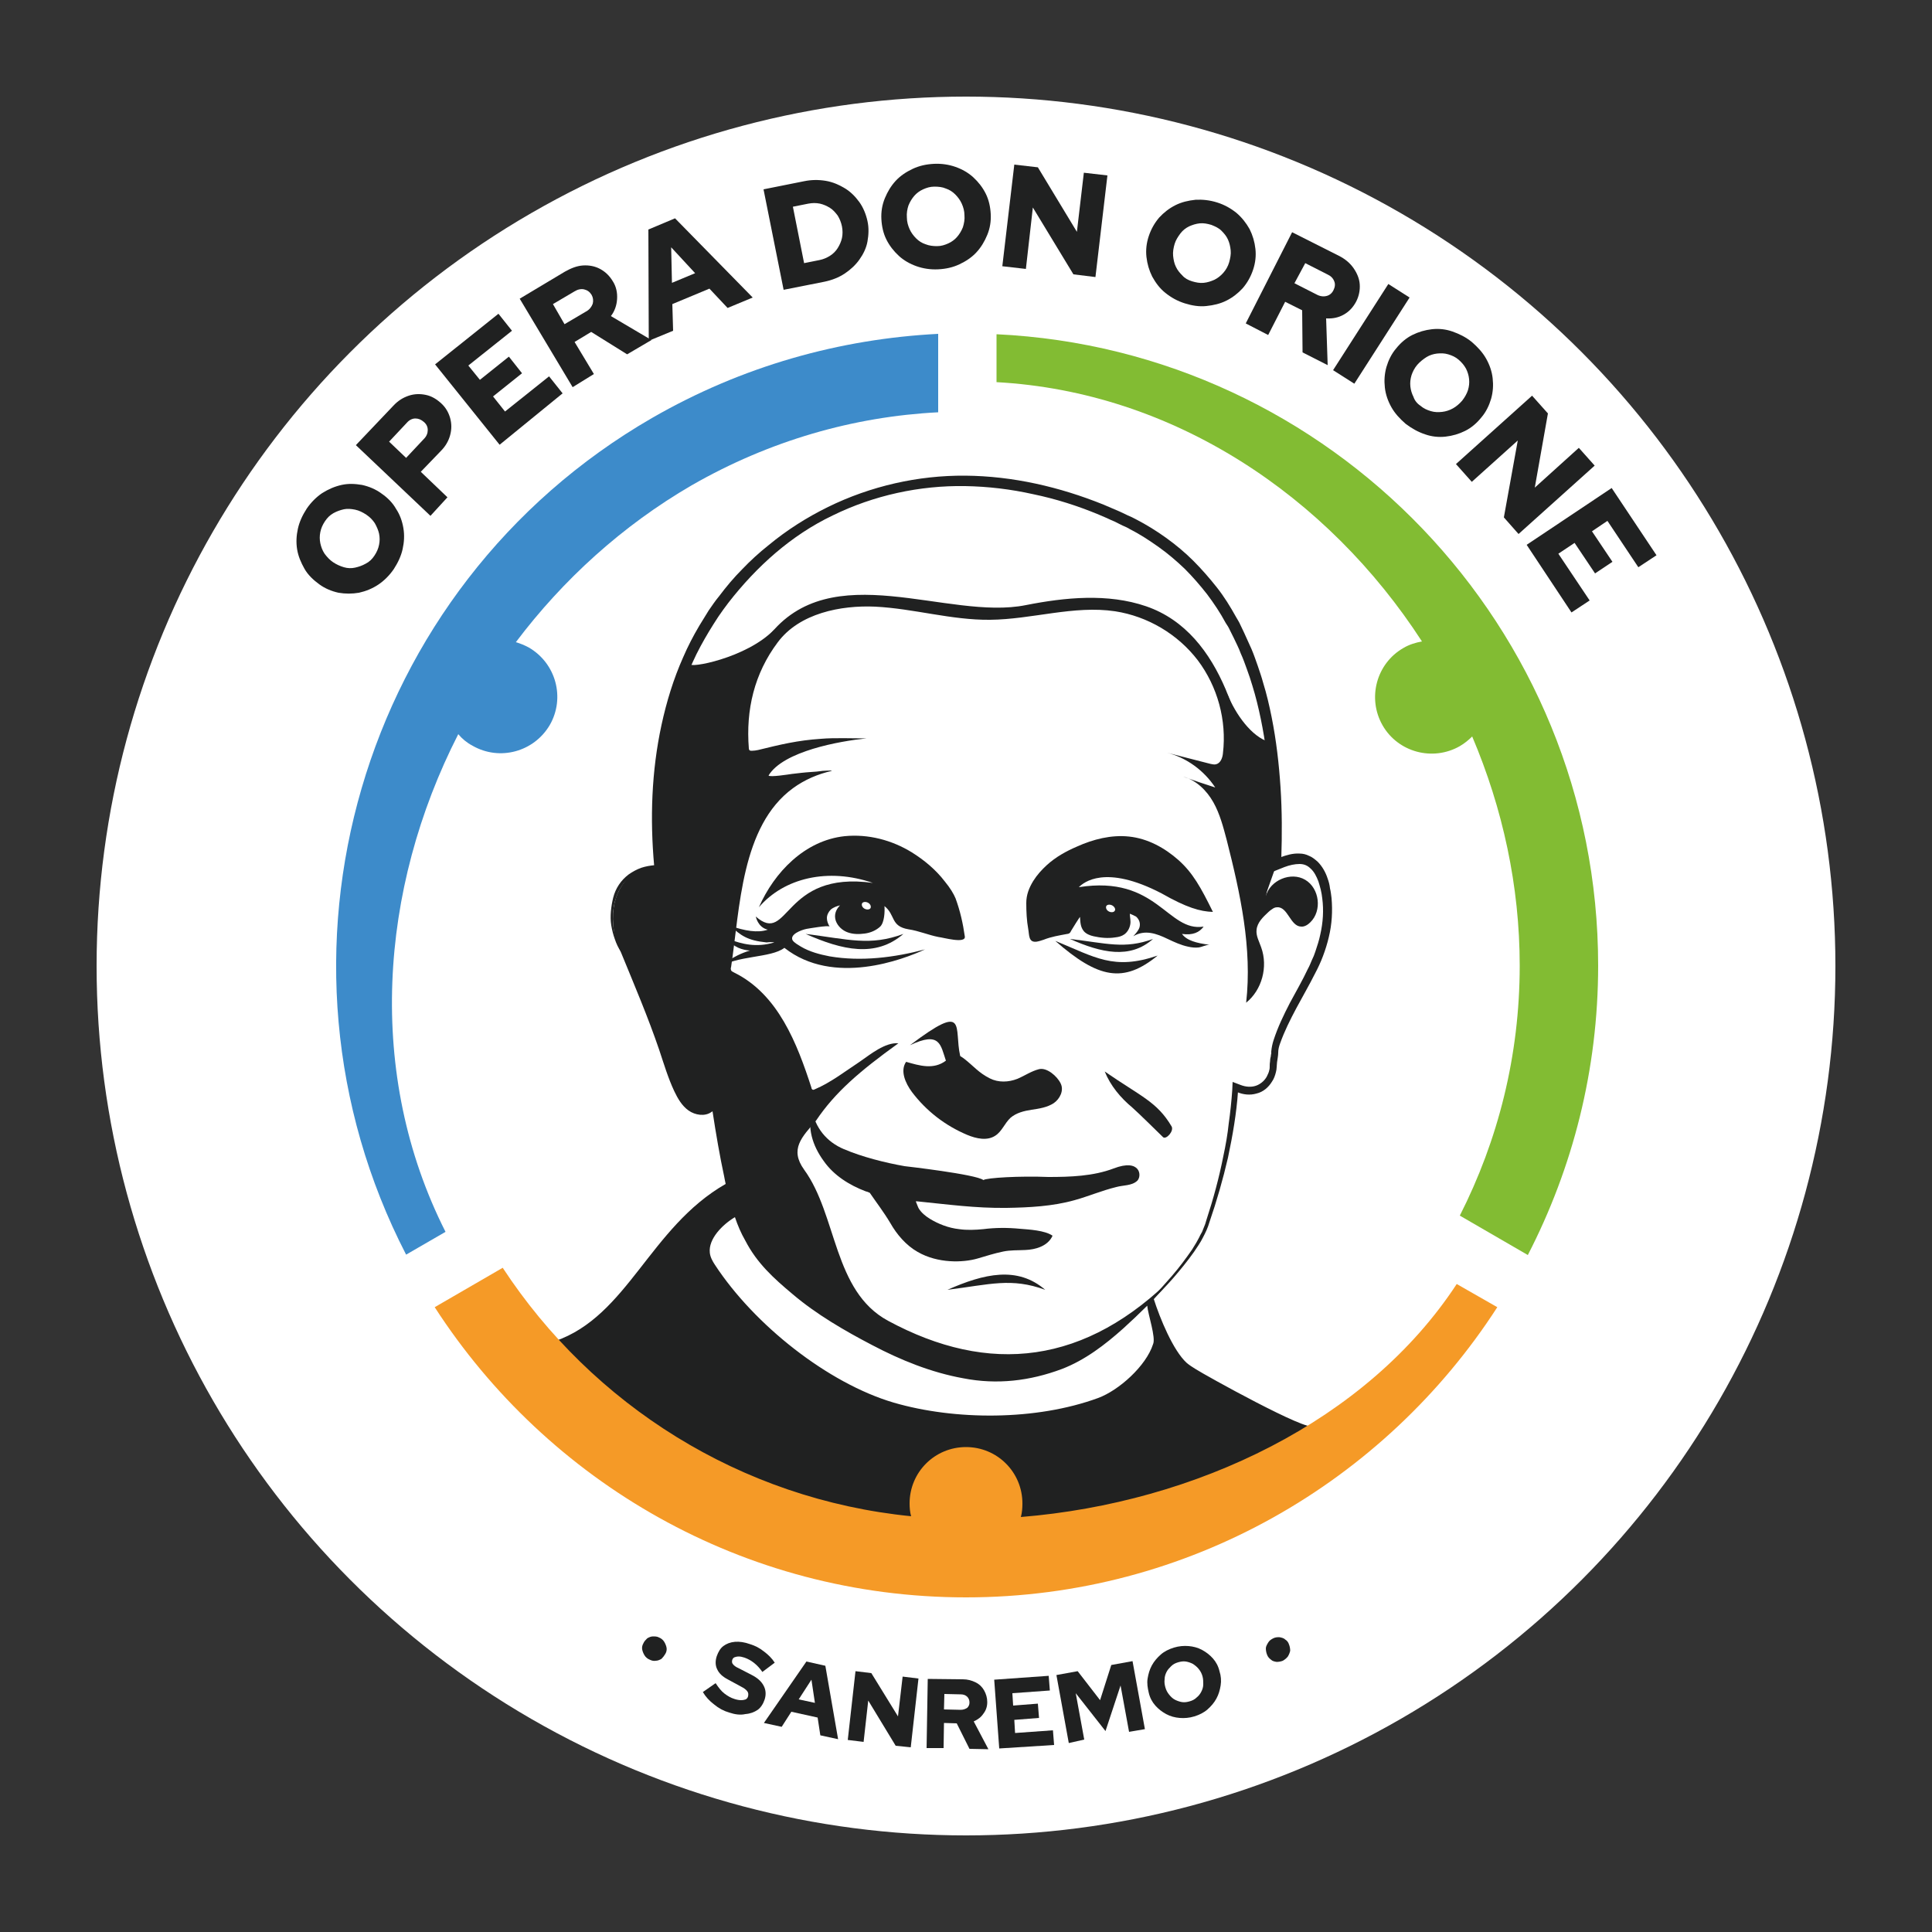
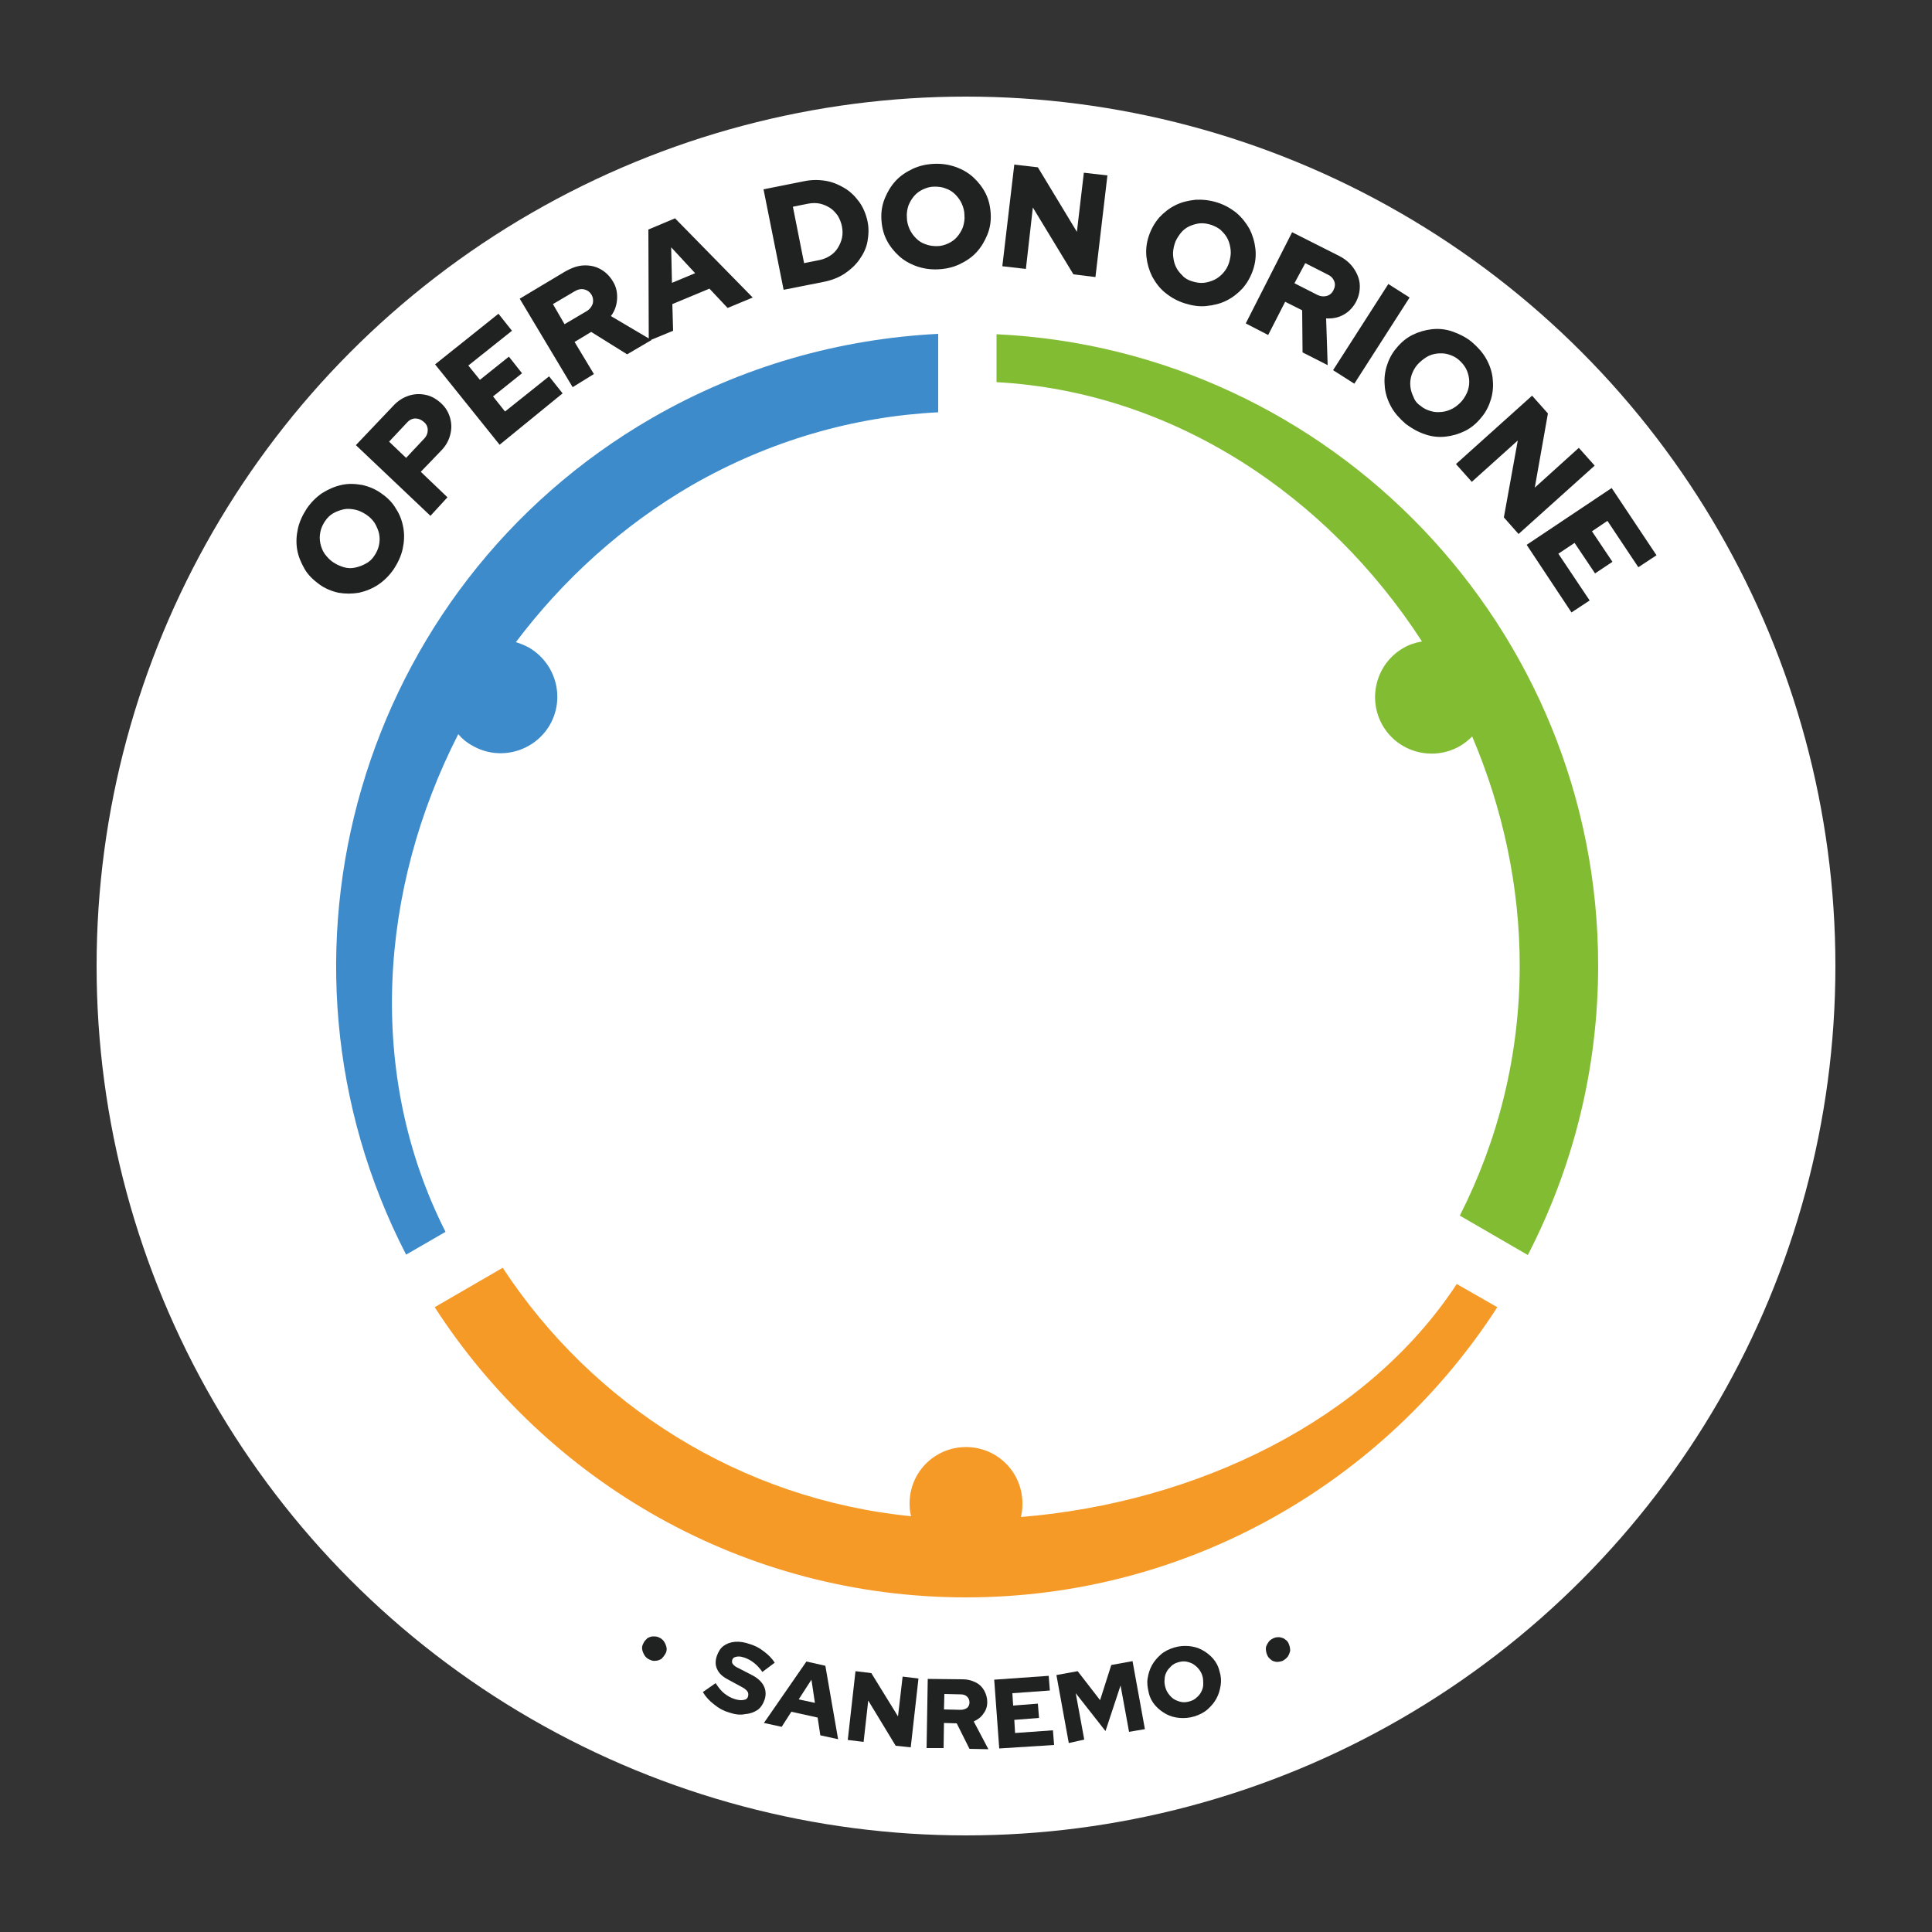
<svg xmlns="http://www.w3.org/2000/svg" xmlns:xlink="http://www.w3.org/1999/xlink" version="1.1" x="0px" y="0px" viewBox="0 0 500 500" style="enable-background:new 0 0 500 500;" xml:space="preserve">
  <rect x="0" y="0" width="500" height="500" fill="#333333" stroke="none" />
  <style type="text/css">
	.st0{fill:#FFFFFF;}
	.st1{clip-path:url(#SVGID_2_);}
	.st2{fill:#202121;}
	.st3{fill:#F59A27;}
	.st4{fill:#82BC33;}
	.st5{fill:#3D8BCA;}
</style>
  <g id="LOGO_ORIGINALE">
</g>
  <g id="LOGO_RITRACCIATO">
</g>
  <g id="LOGO_ORIZZONTALE">
</g>
  <g id="LOGO_SU__NERO">
    <g>
      <circle class="st0" cx="250" cy="250" r="225" />
      <g>
        <defs>
-           <circle id="SVGID_1_" cx="250.3" cy="250" r="158.7" />
-         </defs>
+           </defs>
        <use xlink:href="#SVGID_1_" style="overflow:visible;fill:#FFFFFF;" />
        <clipPath id="SVGID_2_">
          <use xlink:href="#SVGID_1_" style="overflow:visible;" />
        </clipPath>
        <g class="st1">
          <g>
            <g>
              <path class="st2" d="M305.9,241.7c2.8,0.4,4.5-0.4,5.6-1.9c-9.4,1.5-12-13.4-32.3-10.2c1.2-1.2,6.8-6,21.4,1.6        c6.5,3.7,10,4.7,13.3,4.8c-3.1-6.3-5.2-10.1-8.9-13.4c-3.6-3.2-8-5.6-12.8-6.1c-4.6-0.5-9.3,0.7-13.5,2.6        c-2.8,1.2-5.5,2.7-7.8,4.8c-1.3,1.2-2.5,2.5-3.5,4.1c-1.1,1.8-1.8,3.6-1.8,5.7c0,2.2,0.1,4.5,0.5,6.7c0.3,1.5,0,3.6,2.2,3.3        c0.6-0.1,1.2-0.3,1.8-0.5c2-0.8,4-1.1,6.1-1.5c0.2,0,0.5-0.1,0.7-0.3c0,0,0,0,0,0c0.1-0.1,0.2-0.3,0.3-0.5        c0.2-0.4,2.3-3.7,2.3-3.6c0.1,1.4,0.1,2.6,1,3.7c0.6,0.7,1.6,1.1,2.5,1.3c1.8,0.4,3.7,0.6,5.6,0.3c0.9-0.1,1.7-0.3,2.4-0.8        c0.8-0.6,1.3-1.5,1.5-2.5c0.2-1-0.1-1.9-0.1-2.8c0-0.1,1.4,0.6,1.6,0.7c0.8,0.7,1.2,1.7,0.9,2.8c-0.3,0.9-1,1.6-1.6,2.3        c3-1.8,6-0.7,8.9,0.7c1.7,0.8,3.4,1.6,5.3,2c0.9,0.2,1.8,0.3,2.7,0.2c0.8-0.1,2-0.7,2.8-0.7        C309.7,244.1,307.1,243.4,305.9,241.7z M288.5,235.7c-0.2,0.4-0.9,0.5-1.5,0.2c-0.6-0.3-0.9-0.9-0.7-1.4        c0.2-0.4,0.9-0.5,1.5-0.2S288.8,235.3,288.5,235.7z" />
            </g>
            <path class="st2" d="M273.1,243.5c11.2,9.8,17.7,11,26.5,3.8C288.2,251.2,283.4,247.7,273.1,243.5z" />
            <path class="st2" d="M276.9,243c8.1,3.6,15.5,5.3,21.5,0C291,245.7,286.4,244.1,276.9,243z" />
            <path class="st2" d="M208.5,241.7c9.5,4.2,18.1,6.2,25.3,0C225.1,244.9,219.7,243.1,208.5,241.7z" />
            <path class="st2" d="M245.2,333.8c9.5-4.2,18.1-6.2,25.3,0C261.7,330.6,256.3,332.4,245.2,333.8z" />
            <path class="st2" d="M288.2,302.4c-5.3,2-11.2,2.2-16.9,2.2c-7.3-0.3-16,0.2-16.8,0.8c-1.9-1.5-20.4-3.6-20.4-3.6       c-5.1-0.9-11-2.4-15.7-4.4c-4.5-1.9-7.4-5.5-8.3-10.3c-1.2,4.8,0.1,9.3,3.1,13.4c2.6,3.7,6.6,6.2,10.8,7.8       c0.4,0.1,0.7,0.2,1.1,0.4c1.7,2.5,3.5,4.8,5.3,7.8c1.7,3,4.1,5.8,7.1,7.5c5.2,3,11.7,2.8,15.5,1.7c2.4-0.7,4.2-1.3,6.6-1.8       c1.9-0.4,3.8-0.3,5.7-0.4c2.7-0.1,5.9-1,7.1-3.7c-2-1.4-6.1-1.6-8.5-1.8c-3.1-0.3-6.3-0.3-9.4,0.1c-2.1,0.2-4.2,0.3-6.3,0       c-2.7-0.3-5.3-1.3-7.6-2.7c-1.1-0.7-2.1-1.5-2.8-2.6c-0.2-0.3-0.5-1.2-0.8-1.9c0.1,0,0.2,0,0.3,0c8,0.8,15.1,1.8,23.2,1.7       c5.9-0.1,11.9-0.4,17.6-2c3.6-1,7.1-2.5,10.8-3.4c1.8-0.5,4-0.3,5.4-1.6C295.6,304.4,295.2,299.7,288.2,302.4z" />
            <path class="st2" d="M303.2,291.5c-3.8-6.4-7.9-7.7-17.3-14.2c1.5,3.7,4.1,6.8,7.1,9.3c1.3,1.1,8,7.7,8,7.7       C301.8,295,303.9,292.7,303.2,291.5z" />
            <path class="st2" d="M274.5,280.4c-0.9-1.9-3.6-4.2-5.6-3.7c-2,0.5-3.7,1.7-5.6,2.5c-2.3,0.9-4.9,1-7.1-0.1       c-3-1.5-4.2-3.2-6.8-5.2c-0.3-0.2-0.6-0.4-0.9-0.6c-1.7-7.4,2.1-14.2-13-2.8c7.8-3.7,7.9-0.1,9.3,4c-3.2,2.4-6.8,1.3-10.3,0.3       c-1.6,2.3-0.2,5.5,1.5,7.8c3.7,4.9,8.6,8.7,14.3,11.1c2.4,1,5.2,1.6,7.3,0.2c1.7-1.1,2.4-3.2,3.9-4.6c1.5-1.3,3.5-1.8,5.5-2.1       c2-0.3,4-0.6,5.7-1.7C274.3,284.4,275.4,282.2,274.5,280.4z" />
            <path class="st2" d="M249.7,242.4c-0.5-3.5-1.2-6.6-2.4-9.9c-0.5-1.2-1.4-2.7-2.8-4.4c-2.3-3-5.3-5.5-8.5-7.5       c-5.2-3.2-11.3-4.8-17.4-4.2c-10.3,1.1-18.2,9.3-22.2,18.4c6.5-7.6,17.9-10.3,29.5-6.3c-23.5-3.3-21.6,16.3-30.3,8.7       c0,0,0.5,2.8,3.1,3.4c-2.6,0.9-6,0.3-9.7-1c2.7,2.5,4.4,3.8,9.4,4.3c0.8-0.1,1.5-0.1,2,0c-4.8,1.4-8.3,0.4-11.7-0.8       c0.8,2,3.6,2.8,5.4,2.9c-4.6,1.3-8.2,4.5-8.2,4.5c4.6-3.3,13.6-2.5,17.1-5.2c0,0,0,0,0,0c0,0,0,0,0,0c12.7,10,30.8,3,36.4,0.4       c-7.9,2.1-16.5,3.2-24.7,1.8c-2.6-0.5-5.2-1.2-7.4-2.5c-0.6-0.4-1.8-1-2.2-1.7c-0.7-1.5,2.2-2.6,3.6-2.9c0.6-0.1,5.7-1,6-0.6       c-0.4-0.7-0.7-1.4-0.7-2.2c0-0.8,0.4-1.6,1-2.2c0.7-0.6,1.6-0.9,2.4-1.1c-1.1,1.1-1.6,2.5-1.1,4c0.5,1.4,1.7,2.5,3.1,3       c1.4,0.5,2.9,0.5,4.4,0.3c1.5-0.2,2.9-0.8,4-1.8c1.1-1.1,1.2-3.9,1.1-5.3c2.9,2.3,1.5,5.2,6.2,6c2.7,0.4,5.2,1.5,7.8,2       C244,242.6,249.9,244.3,249.7,242.4z M225.3,235c-0.2,0.4-0.9,0.5-1.5,0.2c-0.6-0.3-0.9-0.9-0.7-1.4c0.2-0.4,0.9-0.5,1.5-0.2       S225.5,234.5,225.3,235z" />
            <path class="st2" d="M291.3,342.7c4.2-3.9,8.2-8.1,12-12.5c1.9-2.2,3.6-4.5,5.2-6.8l1.1-1.8c0.3-0.6,0.7-1.2,1-1.9l0.5-0.9       l0.2-0.5l0.2-0.5l0.4-1l0.3-1c1.8-5.5,3.3-11,4.4-16.6c0.6-2.8,1.1-5.6,1.4-8.5c0.4-2.8,0.7-5.7,0.9-8.5l0.1-2.2l2.1,0.8       c1.3,0.5,2.7,0.6,3.9,0.2c0.6-0.2,1.1-0.5,1.6-0.9c0.5-0.4,0.9-0.9,1.2-1.4c0.3-0.6,0.6-1.2,0.7-1.8c0.1-0.3,0.1-0.7,0.1-1       c0-0.3,0-0.8,0.1-1.3c0-0.5,0.1-0.9,0.2-1.3c0-0.2,0-0.4,0.1-0.6l0-0.6c0.1-1,0.3-2,0.6-2.9c1.1-3.4,2.6-6.5,4.2-9.6       c1.6-3,3.3-5.9,4.7-8.9c0.4-0.7,0.7-1.5,1-2.2l0.5-1.1l0.4-1.1c0.5-1.5,1-3,1.3-4.5c0.7-3.1,0.9-6.2,0.5-9.3       c-0.1-0.8-0.2-1.5-0.4-2.3c-0.1-0.4-0.2-0.8-0.3-1.1c-0.1-0.4-0.2-0.7-0.3-1c-0.5-1.3-1.1-2.5-2-3.3c-0.8-0.8-1.7-1.2-2.9-1.2       c-1.2,0-2.6,0.3-3.9,0.8l-3.5,1.4l0.1-3.8c0.3-12.1-0.3-24.2-2.7-35.9c-0.6-2.9-1.3-5.8-2.2-8.7c-0.4-1.4-0.9-2.8-1.4-4.2       c-0.5-1.4-1-2.8-1.6-4.1c-0.5-1.4-1.2-2.7-1.8-4l-1-2c-0.3-0.7-0.7-1.3-1.1-1.9c-1.4-2.6-3-5-4.8-7.4c-1.8-2.3-3.7-4.5-5.8-6.6       c-2.1-2-4.3-3.9-6.7-5.6c-2.4-1.7-4.8-3.3-7.4-4.6c-0.6-0.4-1.3-0.7-2-1l-2-1c-0.7-0.3-1.4-0.6-2-0.9l-2.1-0.9       c-5.5-2.3-11.2-4.1-17-5.3c-5.8-1.3-11.7-2-17.6-2.1c-11.8-0.2-23.7,2.4-34.3,7.6c-10.7,5.1-19.7,13.2-27,22.6       c-0.9,1.2-1.8,2.4-2.6,3.6c-0.8,1.2-1.6,2.5-2.4,3.8c-1.5,2.5-3,5.2-4.2,7.9c-2.5,5.4-4.4,11.2-5.8,17       c-0.7,2.9-1.2,5.9-1.7,8.9c-0.4,3-0.7,6-1,9c-0.2,3-0.3,6-0.3,9.1c0,3-0.4,5.5-0.2,8.6l0.1,0.9l-0.8,0       c-1.1,0.1-2.3,0.2-3.4,0.6c-1.1,0.3-2.1,0.8-3,1.5c-1.8,1.3-3.1,3.3-3.8,5.6c-0.4,1.1-0.6,2.3-0.7,3.4c-0.1,1.2-0.1,2.4,0,3.5       c0.1,1.2,0.4,2.3,0.8,3.5c0.4,1.1,0.9,2.2,1.5,3.2l-0.3,0.2c-0.7-1-1.2-2.1-1.6-3.3c-0.4-1.1-0.7-2.3-0.9-3.5       c-0.2-1.2-0.2-2.4-0.1-3.6c0.1-1.2,0.3-2.4,0.6-3.6c0.6-2.4,2-4.5,4-6c1-0.7,2.1-1.3,3.2-1.7c1.2-0.4,2.4-0.6,3.6-0.7l-0.2,0.2       c-1.1-12.2-0.7-24.5,1.9-36.5c1.3-6,3.1-11.9,5.6-17.5c1.2-2.8,2.6-5.5,4.2-8.2c0.8-1.3,1.6-2.6,2.4-3.9       c0.9-1.3,1.7-2.5,2.7-3.7c1.8-2.4,3.8-4.8,6-7c2.1-2.2,4.4-4.3,6.8-6.2c4.7-3.9,9.9-7.2,15.4-9.9c11-5.4,23.3-8.2,35.5-8.1       c12.3,0.1,24.4,2.9,35.8,7.5l2.1,0.9c0.7,0.3,1.4,0.6,2.1,0.9l2.1,1c0.7,0.3,1.4,0.6,2.1,1c2.7,1.4,5.3,3,7.8,4.8       c2.5,1.8,4.9,3.8,7,5.9c2.2,2.2,4.2,4.5,6.1,6.9c1.9,2.4,3.5,5,5,7.7c0.4,0.7,0.8,1.3,1.1,2l1,2.1c0.6,1.4,1.3,2.8,1.9,4.2       c0.6,1.4,1.1,2.9,1.6,4.3c0.5,1.5,1,2.9,1.4,4.4c0.9,2.9,1.6,5.9,2.2,8.9c1.2,6,1.9,12.1,2.3,18.2c0.4,6.1,0.4,12.2,0.2,18.3       l-0.3-0.2c1.6-0.6,3.3-1.1,5-1c0.9,0,1.7,0.2,2.5,0.6c0.8,0.3,1.5,0.9,2.2,1.5c1.2,1.2,2.1,2.8,2.6,4.4       c0.3,0.8,0.5,1.6,0.6,2.5c0.2,0.8,0.3,1.7,0.4,2.5c0.3,3.4,0.1,6.8-0.7,10.1c-0.4,1.7-0.9,3.3-1.5,4.9       c-0.6,1.6-1.3,3.1-2.1,4.6c-1.5,3-3.2,5.9-4.8,8.9c-1.6,3-3.1,6-4.2,9.1c-0.3,0.8-0.5,1.6-0.5,2.4c0,0.8-0.2,1.7-0.3,2.5       c0,0.4-0.1,0.8-0.1,1.3c0,0.4-0.1,0.9-0.2,1.3c-0.2,0.8-0.5,1.7-1,2.4c-0.9,1.5-2.3,2.7-4,3.1c-1.7,0.5-3.5,0.3-5.1-0.4       l0.3-0.2c-0.4,5.8-1.4,11.5-2.6,17.2c-1.3,5.6-2.9,11.2-4.8,16.7c-0.4,1.4-1,2.7-1.7,4c-0.3,0.6-0.7,1.3-1.1,1.9l-1.2,1.8       c-1.7,2.4-3.5,4.6-5.4,6.8c-3.8,4.3-8,8.4-12.3,12.2L291.3,342.7z" />
          </g>
          <path class="st2" d="M329.2,235.3c0.4-0.3,0.8-0.5,1.3-0.5c2.8-0.2,3.4,4.9,6.2,5c0.9,0.1,1.8-0.5,2.4-1.1c3.1-3,2.4-8.8-1.3-11      s-9.1,0.1-10.2,4.2c1.1-4-0.7-10.8-1.2-14.9c-0.6-5.2-1.5-10.3-2.5-15.4c-1.6-7.9-3.6-15.8-6.7-23.2c-4.1-9.6-10.4-18-20.6-21.5      c-9.9-3.4-21-2.3-31.1-0.3c-20.3,4.1-50.5-13-66.7,8.2c-12.4,16.3-13.3,37.9-14.1,57.6c-0.2,5-3.6,10.8-3.5,15.8      c-3.1-3.6-6.4-16-14.6-13.4c-5.1,1.6-9.1,7.5-7.7,16.2c0.3,2,1.1,3.8,1.9,5.7c3.4,8.3,6.9,16.5,9.8,25c1.2,3.6,2.3,7.3,3.9,10.7      c0.9,1.9,2,3.8,3.7,5c1.7,1.2,4.2,1.6,5.9,0.4c0.1-0.1,0.2-0.1,0.3-0.2c0.9,5.9,1.9,11.7,3,16.8c0.1,0.7,0.3,1.4,0.4,2      c-19.7,11.3-25.3,34.2-44.2,40.7c-1.9,0.7,10.4,24,11.6,25.8c5.5,8.4,12.5,15.8,20.7,21.5c15,10.4,33.3,14.8,51.2,18.1      c17.8,3.2,36.2,5.6,54,1.9c25.8-5.4,45.8-23.1,58.7-45.4c-1.1,1.8-28.1-13.2-30.4-14.7c-0.8-0.5-1.6-1-2.3-1.6      c-3.5-3.2-6.9-11.5-8.5-16.5c1.9-2.1,3.6-4.3,5.6-6.3c-23.2,23.5-48.3,26-74.4,11.9c-14.2-7.7-13.1-27.3-21.7-39.1      c-3.8-5.3-0.6-8.4,3.1-12.7c4.9-7.3,11.3-12.8,21.3-20c-3.4-0.3-7.3,2.9-9.9,4.7c-3.8,2.5-7.5,5.4-11.7,7.2      c-0.2,0.1-0.4,0.2-0.6,0.1c-0.2-0.1-0.3-0.3-0.3-0.5c-3.7-11.4-8.6-24.2-20-29.8c-0.3-0.2-0.7-0.3-0.8-0.6      c-0.1-0.3-0.1-0.6,0-0.8c2.3-15.2,2.6-36.5,16-46.3c3-2.2,6.5-3.7,10.1-4.5c-0.2-0.2-1.9,0-2.4,0c-1.6,0.2-1.5,0.2-3.1,0.3      c-1.6,0.1-3.2,0.3-4.9,0.5c-0.7,0.1-5.7,0.9-6,0.4c3.8-6.3,18.4-8.9,25.3-9.6c-3.4,0-8.3-0.2-11.7,0.1      c-6.1,0.4-10.6,1.5-16.3,2.9c-0.5,0.1-1.1,0.2-1.6,0.2c-0.2,0-0.4,0-0.6-0.1c-0.1-0.1-0.2-0.3-0.2-0.5      c-0.8-10,1.4-19.4,7.5-27.5c5.6-7.5,16.3-9.6,25.2-9.2c10,0.5,19.7,3.5,29.7,3.4c10.9-0.1,21.7-3.8,32.4-2.2      c8.4,1.3,16.2,5.9,21.4,12.7c5.1,6.8,7.5,15.5,6.5,24c-0.1,1.2-0.6,2.6-1.8,2.9c-0.5,0.1-0.9,0-1.4-0.1c-3.8-1-7.5-1.9-11.3-2.9      c5.1,1.3,9.6,4.6,12.5,9c-2.8-0.9-5.5-1.8-8.3-2.8c3.4,0.9,6.1,3.6,7.8,6.6s2.6,6.5,3.5,9.9c3.5,13.8,6.6,27.9,5,42      c4.1-3.3,5.7-9.3,3.9-14.3c-0.5-1.5-1.4-3-1.2-4.6c0.2-1.9,1.7-3.3,3.1-4.6C328.6,235.7,328.9,235.5,329.2,235.3z M298.5,336.3      c0,0.1-0.1,0.1-0.1,0.1C298.4,336.4,298.5,336.4,298.5,336.3z M190.2,315c0.7,2.1,1.6,4.2,2.7,6.1c3,5.8,7.3,9.7,12.2,13.8      c6.1,5.2,13.5,9.5,20.6,13.2c7.4,3.9,15.3,7.1,23.6,8.6c8.7,1.7,17.2,0.7,25.5-2.4c6-2.3,11.2-6.3,15.9-10.5      c2.1-1.9,4.2-3.9,6.2-5.9c0.2,2.3,2.3,8.3,1.5,10c-1.8,5.6-8.8,11.9-14.2,13.9c-16.1,5.9-37.1,5.8-52.9,1.2      c-17-5-36.1-20.1-46.3-35.7c-0.6-0.9-1.2-2-1.3-3.1C183.3,320.6,187,316.9,190.2,315z" />
          <path class="st2" d="M317.6,179.5c2.2,5.5,6.4,11.2,10.8,12.5l1.5,33l-2.4,6.8L317.6,179.5z" />
-           <path class="st2" d="M178.7,171.8c-0.8,1.3,14.5-1.4,21.7-8.9c-6.8,12.8-15.1,49.2-16.7,83.4l-12.6-16.7      c-0.9-2.3-1.7-2.5-1.2-4.9C169,194.9,171.5,185.5,178.7,171.8z" />
        </g>
      </g>
      <g>
        <path class="st3" d="M377,332.3c-23.2,35.4-67.4,56.6-112.8,60.3c0.3-1.1,0.4-2.3,0.4-3.5c0-8.1-6.5-14.6-14.6-14.6     c-8.1,0-14.6,6.5-14.6,14.6c0,1.1,0.1,2.3,0.4,3.3c-44.2-4.4-82.5-28.9-105.7-64.3l-17.6,10.2c29.2,45.2,79.9,75.1,137.5,75.1     s108.4-30,137.5-75.1L377,332.3z" />
        <path class="st4" d="M257.9,86.5v12.4c45.7,2.5,85.7,29.4,110.1,67.1c-1.6,0.3-3.3,0.8-4.8,1.7c-7,4-9.4,13-5.4,20     c4,7,13,9.4,20,5.4c1.2-0.7,2.3-1.6,3.2-2.5c7.9,18.6,12.3,38.7,12.3,59.3c0,23.3-5.6,45.2-15.5,64.7l17.6,10.2     c11.6-22.5,18.2-47.9,18.2-74.9C413.6,162.3,344.4,90.6,257.9,86.5z" />
        <path class="st5" d="M168.7,108.2C92.9,152,65.4,247.7,105.1,324.7l10.2-5.9c-20.6-40.7-17.2-88.7,3.3-128.8c1,1.2,2.2,2.2,3.7,3     c7,4,15.9,1.6,20-5.4c4-7,1.6-15.9-5.4-20c-1.1-0.6-2.3-1.1-3.4-1.4c12.2-16.2,27.6-30.2,45.5-40.6c20.2-11.6,42-17.8,63.8-18.9     l0-20.3C217.4,87.7,192.1,94.7,168.7,108.2z" />
      </g>
      <g>
        <g>
          <path class="st2" d="M101.9,147.3c-1.1,1.6-2.5,3-4,4s-3.2,1.7-5,2.1c-1.8,0.3-3.5,0.3-5.3,0c-1.8-0.4-3.5-1.1-5-2.2      s-2.9-2.4-3.8-4s-1.6-3.2-1.9-5c-0.3-1.8-0.2-3.6,0.2-5.4c0.4-1.8,1.2-3.5,2.3-5.2c1.1-1.6,2.5-3,4-4c1.6-1,3.2-1.7,5-2.1      s3.5-0.3,5.3,0c1.8,0.4,3.5,1.1,5,2.2c1.6,1.1,2.9,2.4,3.8,4c1,1.5,1.6,3.2,1.9,5c0.3,1.8,0.2,3.6-0.2,5.4      S103,145.6,101.9,147.3z M96.9,143.8c0.6-0.9,1-1.8,1.2-2.8c0.2-1,0.2-1.9,0-2.9c-0.2-0.9-0.6-1.8-1.1-2.7      c-0.6-0.9-1.3-1.6-2.2-2.2c-0.9-0.6-1.9-1.1-2.9-1.3c-1-0.2-2-0.3-2.9-0.1c-0.9,0.2-1.8,0.5-2.7,1s-1.6,1.2-2.2,2.1      c-0.6,0.9-1,1.8-1.2,2.8c-0.2,1-0.2,1.9,0,2.9c0.2,0.9,0.5,1.8,1.1,2.7c0.6,0.8,1.3,1.6,2.2,2.2c0.9,0.6,1.8,1,2.8,1.3      s2,0.3,2.9,0.1c0.9-0.2,1.8-0.5,2.7-1C95.6,145.4,96.3,144.7,96.9,143.8z" />
          <path class="st2" d="M111.4,133.5l-19.3-18.3l9.7-10.2c1.2-1.3,2.5-2.1,4-2.6c1.5-0.5,3-0.5,4.4-0.2c1.5,0.3,2.8,1.1,4,2.2      c1.2,1.1,1.9,2.4,2.3,3.8c0.4,1.5,0.4,2.9,0,4.4c-0.4,1.5-1.2,2.9-2.4,4.1l-5.2,5.4l6.9,6.6L111.4,133.5z M105.1,118.5l4.6-4.9      c0.7-0.7,1-1.5,1-2.3c0-0.8-0.3-1.5-1-2.1c-0.7-0.6-1.4-0.9-2.2-0.9c-0.8,0-1.6,0.4-2.2,1.1l-4.6,4.9L105.1,118.5z" />
          <path class="st2" d="M129.3,115.1l-16.7-20.8L129,81.2l3.5,4.4l-11.3,9l3,3.7l7.5-6l3.4,4.3l-7.5,6l3.1,3.9l11.4-9.1l3.5,4.4      L129.3,115.1z" />
          <path class="st2" d="M148.2,100.2l-13.7-22.9l11.7-7c1.6-0.9,3.1-1.5,4.7-1.6s3.1,0.2,4.4,0.9c1.3,0.7,2.4,1.7,3.3,3.2      c0.9,1.4,1.2,3,1.1,4.6c-0.1,1.6-0.6,3.1-1.6,4.4l10.5,6.2l-6.3,3.7l-9.3-5.8l-4.3,2.6l5,8.3L148.2,100.2z M146.1,83.9l5.6-3.3      c0.9-0.5,1.4-1.2,1.7-2c0.2-0.8,0.1-1.6-0.3-2.3c-0.5-0.8-1.1-1.2-1.9-1.4c-0.8-0.2-1.7,0-2.5,0.5l-5.6,3.3L146.1,83.9z" />
          <path class="st2" d="M167.9,88.2l-0.1-28.8l6.9-2.9l20.1,20.5l-6.5,2.7l-4.7-5l-9.6,4l0.2,6.9L167.9,88.2z M173.9,73.2l6-2.5      l-6.2-6.7L173.9,73.2z" />
          <path class="st2" d="M202.8,75l-5.2-26l10.5-2.1c1.9-0.4,3.8-0.4,5.6-0.1c1.8,0.3,3.4,1,4.9,1.9c1.5,0.9,2.7,2.1,3.8,3.6      c1,1.4,1.7,3.1,2.1,4.9c0.4,1.8,0.3,3.6,0,5.3s-1.1,3.3-2.1,4.7s-2.3,2.6-3.8,3.6c-1.5,1-3.3,1.7-5.2,2.1L202.8,75z M208.1,68.1      l4-0.8c1-0.2,1.9-0.6,2.7-1.1c0.8-0.5,1.5-1.2,2-2s0.9-1.7,1.1-2.6c0.2-1,0.2-1.9,0-3c-0.2-1-0.6-2-1.1-2.8      c-0.6-0.8-1.2-1.5-2-2c-0.8-0.5-1.7-0.9-2.6-1.1c-1-0.2-1.9-0.2-3,0l-4,0.8L208.1,68.1z" />
          <path class="st2" d="M242.8,69.7c-2,0.1-3.9-0.2-5.6-0.8s-3.3-1.5-4.6-2.7c-1.3-1.2-2.4-2.6-3.2-4.2c-0.8-1.6-1.2-3.4-1.3-5.3      c-0.1-1.9,0.2-3.7,0.9-5.4s1.6-3.2,2.8-4.5c1.2-1.3,2.7-2.3,4.4-3.1c1.7-0.8,3.5-1.2,5.5-1.3s3.9,0.2,5.6,0.8      c1.7,0.6,3.3,1.5,4.6,2.7c1.3,1.2,2.4,2.6,3.2,4.2c0.8,1.6,1.2,3.4,1.3,5.3s-0.2,3.7-0.9,5.4c-0.7,1.7-1.6,3.2-2.8,4.5      c-1.2,1.3-2.7,2.3-4.4,3.1S244.8,69.6,242.8,69.7z M242.5,63.7c1.1,0,2-0.3,2.9-0.7c0.9-0.4,1.7-1,2.3-1.7      c0.6-0.7,1.1-1.5,1.5-2.5c0.3-1,0.5-2,0.4-3.1c0-1.1-0.3-2.1-0.7-3c-0.4-0.9-1-1.7-1.7-2.4c-0.7-0.7-1.5-1.2-2.4-1.5      c-0.9-0.4-1.9-0.5-3-0.5c-1.1,0-2,0.3-2.9,0.7s-1.7,1-2.3,1.7c-0.6,0.7-1.1,1.5-1.5,2.5c-0.3,0.9-0.5,2-0.4,3.1      c0,1.1,0.3,2.1,0.7,3s1,1.7,1.7,2.4c0.7,0.7,1.5,1.2,2.4,1.5C240.5,63.6,241.5,63.7,242.5,63.7z" />
          <path class="st2" d="M259.4,68.9l3.1-26.3l6.1,0.7L278.7,60l1.8-15.3l6.1,0.7l-3.1,26.3l-5.7-0.7l-10.5-17.3l-1.8,15.9      L259.4,68.9z" />
          <path class="st2" d="M306.6,78.5c-1.9-0.6-3.5-1.5-5-2.7s-2.5-2.6-3.4-4.2c-0.8-1.6-1.3-3.3-1.5-5.1c-0.2-1.8,0-3.6,0.6-5.4      s1.5-3.4,2.7-4.8c1.2-1.3,2.6-2.4,4.2-3.2c1.6-0.8,3.3-1.2,5.2-1.4c1.8-0.1,3.7,0.1,5.6,0.7c1.9,0.6,3.5,1.5,5,2.7      c1.4,1.2,2.5,2.6,3.4,4.2c0.8,1.6,1.3,3.3,1.5,5.1c0.2,1.8,0,3.6-0.6,5.4c-0.6,1.8-1.5,3.4-2.7,4.8c-1.2,1.3-2.6,2.4-4.2,3.2      c-1.6,0.8-3.3,1.2-5.2,1.4C310.4,79.4,308.5,79.1,306.6,78.5z M308.5,72.8c1,0.3,2,0.5,3,0.4c1-0.1,1.9-0.4,2.8-0.8      c0.8-0.4,1.6-1,2.3-1.8c0.7-0.8,1.2-1.7,1.5-2.7c0.3-1.1,0.5-2.1,0.4-3.1c-0.1-1-0.3-1.9-0.7-2.8c-0.4-0.9-1-1.6-1.7-2.3      s-1.6-1.1-2.6-1.5c-1-0.3-2-0.5-3-0.4s-1.9,0.4-2.8,0.8c-0.8,0.4-1.6,1-2.2,1.8s-1.2,1.7-1.5,2.7c-0.3,1-0.5,2.1-0.4,3.1      c0.1,1,0.3,2,0.7,2.8c0.4,0.9,1,1.6,1.7,2.3C306.6,72,307.5,72.5,308.5,72.8z" />
          <path class="st2" d="M322.4,83.7l12-23.6l12.1,6.1c1.6,0.8,2.9,1.9,3.8,3.2c0.9,1.3,1.5,2.7,1.6,4.2c0.1,1.5-0.2,3-0.9,4.4      c-0.8,1.5-1.8,2.6-3.2,3.4c-1.4,0.8-2.9,1.1-4.6,1l0.4,12.1l-6.5-3.3l-0.1-10.9l-4.4-2.2l-4.4,8.6L322.4,83.7z M335,73.3      l5.7,2.9c0.9,0.5,1.8,0.6,2.6,0.4c0.8-0.2,1.4-0.7,1.8-1.5s0.5-1.6,0.2-2.3c-0.3-0.8-0.9-1.4-1.8-1.8l-5.7-2.9L335,73.3z" />
          <path class="st2" d="M345,95.8l14.3-22.3l5.5,3.5l-14.3,22.3L345,95.8z" />
          <path class="st2" d="M363.8,109.7c-1.5-1.3-2.8-2.7-3.7-4.3c-0.9-1.6-1.5-3.3-1.7-5.1c-0.2-1.8-0.1-3.5,0.4-5.3      c0.5-1.7,1.3-3.4,2.5-4.8c1.2-1.5,2.6-2.7,4.2-3.5c1.6-0.8,3.3-1.3,5.1-1.5c1.8-0.2,3.6,0,5.3,0.6s3.4,1.4,5,2.7      c1.5,1.3,2.8,2.7,3.7,4.3c0.9,1.6,1.5,3.3,1.7,5.1c0.2,1.8,0.1,3.5-0.4,5.3c-0.5,1.7-1.3,3.4-2.5,4.8c-1.2,1.5-2.6,2.7-4.2,3.5      c-1.6,0.8-3.3,1.3-5.1,1.5c-1.8,0.2-3.6,0-5.3-0.6C367,111.8,365.4,110.9,363.8,109.7z M367.6,105c0.8,0.7,1.7,1.1,2.7,1.4      c1,0.3,1.9,0.3,2.9,0.2c0.9-0.1,1.9-0.4,2.8-0.9s1.7-1.2,2.4-2c0.7-0.9,1.2-1.8,1.5-2.7c0.3-1,0.4-1.9,0.3-2.9      c-0.1-1-0.4-1.9-0.8-2.7c-0.5-0.9-1.1-1.6-1.9-2.3c-0.8-0.7-1.7-1.1-2.7-1.4c-1-0.3-1.9-0.3-2.9-0.2c-0.9,0.1-1.9,0.4-2.7,0.9      s-1.7,1.2-2.4,2c-0.7,0.8-1.2,1.8-1.5,2.7c-0.3,1-0.4,1.9-0.3,2.9c0.1,1,0.4,1.9,0.8,2.7C366.1,103.6,366.7,104.4,367.6,105z" />
          <path class="st2" d="M376.8,120.1l19.7-17.7l4.1,4.6l-3.4,19.2l11.4-10.3l4.1,4.6L393,138.2l-3.8-4.3l3.6-19.9l-11.9,10.7      L376.8,120.1z" />
          <path class="st2" d="M395.1,141l22-14.7l11.6,17.4l-4.7,3.1l-8-12l-4,2.7l5.3,7.9l-4.5,3l-5.3-7.9l-4.2,2.8l8.1,12.1l-4.7,3.1      L395.1,141z" />
        </g>
      </g>
      <g>
        <g>
          <path class="st2" d="M168.1,429.5c-0.5-0.2-1-0.6-1.3-1.1c-0.3-0.5-0.5-1-0.6-1.5c-0.1-0.5,0-1.1,0.3-1.6c0.2-0.5,0.6-0.9,1-1.3      c0.5-0.3,1-0.5,1.5-0.5s1.1,0,1.6,0.3c0.5,0.2,1,0.6,1.3,1.1c0.3,0.5,0.5,1,0.6,1.5s0,1.1-0.3,1.6s-0.6,0.9-1,1.3      c-0.5,0.3-1,0.5-1.5,0.5C169.2,429.9,168.7,429.8,168.1,429.5z" />
          <path class="st2" d="M188.7,443.2c-1.4-0.4-2.7-1.1-3.9-2.1c-1.2-0.9-2.2-2-2.9-3.2l3.3-2.3c0.8,1.2,1.5,2.1,2.3,2.7      c0.8,0.6,1.6,1.1,2.6,1.4c0.6,0.2,1.2,0.3,1.7,0.3c0.5,0,0.9-0.1,1.2-0.2c0.3-0.2,0.5-0.4,0.6-0.8c0.1-0.5,0.1-0.9-0.2-1.3      c-0.3-0.4-0.8-0.8-1.6-1.2l-3.5-1.9c-1.3-0.7-2.2-1.5-2.7-2.6c-0.5-1-0.5-2.2-0.1-3.4c0.4-1.1,0.9-2,1.7-2.6      c0.8-0.6,1.8-1,3-1.1c1.2-0.1,2.5,0.1,3.9,0.6c1.3,0.4,2.5,1,3.6,1.9c1.1,0.8,2.1,1.8,2.8,2.9l-3.2,2.4      c-1.3-1.9-2.9-3.1-4.6-3.7c-0.6-0.2-1.1-0.3-1.5-0.3c-0.5,0-0.8,0.1-1.1,0.2s-0.5,0.4-0.6,0.7c-0.1,0.4-0.1,0.8,0.2,1.1      c0.2,0.3,0.7,0.7,1.4,1l3.3,1.7c1.6,0.8,2.6,1.7,3.2,2.8c0.6,1.1,0.7,2.3,0.3,3.6c-0.4,1.2-1,2.1-1.8,2.7      c-0.9,0.6-1.9,1-3.2,1.1C191.6,443.9,190.2,443.7,188.7,443.2z" />
          <path class="st2" d="M197.7,445.9l11-15.9l4.9,1.1l3.3,19l-4.6-1l-0.7-4.6l-6.8-1.5l-2.5,3.9L197.7,445.9z M206.7,439.8l4.2,0.9      l-0.9-6L206.7,439.8z" />
-           <path class="st2" d="M219.4,450.3l2-17.8l4.1,0.5l6.9,11.2l1.2-10.3l4.1,0.5l-2,17.8l-3.9-0.4l-7.1-11.7l-1.2,10.7L219.4,450.3z      " />
+           <path class="st2" d="M219.4,450.3l2-17.8l4.1,0.5l6.9,11.2l1.2-10.3l4.1,0.5l-2,17.8l-3.9-0.4l-7.1-11.7l-1.2,10.7L219.4,450.3" />
          <path class="st2" d="M239.8,452.4l0.3-17.9l9.1,0.1c1.2,0,2.3,0.3,3.3,0.8s1.7,1.2,2.2,2.1c0.5,0.9,0.8,1.9,0.8,3      c0,1.1-0.3,2.1-1,3c-0.6,0.9-1.4,1.5-2.5,2l3.8,7.2l-4.9-0.1l-3.3-6.6l-3.3-0.1l-0.1,6.5L239.8,452.4z M244.3,442.4l4.3,0.1      c0.7,0,1.2-0.2,1.7-0.5c0.4-0.4,0.6-0.8,0.6-1.4c0-0.6-0.2-1.1-0.6-1.5c-0.4-0.4-1-0.6-1.6-0.6l-4.3-0.1L244.3,442.4z" />
          <path class="st2" d="M258.6,452.5l-1.3-17.8l14.1-1l0.3,3.8l-9.7,0.7l0.2,3.2l6.4-0.5l0.3,3.7l-6.4,0.5l0.2,3.4l9.8-0.7l0.3,3.8      L258.6,452.5z" />
          <path class="st2" d="M276.6,451.1l-3.2-17.6l5.5-1l5.8,7.5l2.9-9.1l5.5-1l3.2,17.6l-4.1,0.7l-2.2-12l-3.9,11.8l-7.7-9.8l2.2,12      L276.6,451.1z" />
          <path class="st2" d="M309.1,444.2c-1.3,0.4-2.6,0.5-3.8,0.4c-1.2-0.1-2.4-0.4-3.5-1s-2-1.3-2.8-2.2s-1.4-2-1.7-3.3      s-0.5-2.5-0.3-3.7s0.5-2.3,1.1-3.4c0.6-1.1,1.4-2,2.3-2.8s2.1-1.4,3.4-1.8s2.6-0.5,3.8-0.4c1.2,0.1,2.4,0.4,3.5,1      c1.1,0.6,2,1.3,2.8,2.2c0.8,0.9,1.4,2,1.7,3.3c0.4,1.2,0.5,2.5,0.3,3.7s-0.5,2.3-1.1,3.4c-0.6,1.1-1.4,2-2.3,2.8      S310.4,443.8,309.1,444.2z M307.9,440.3c0.7-0.2,1.3-0.5,1.8-1c0.5-0.4,0.9-0.9,1.2-1.5s0.5-1.2,0.5-1.9s0-1.4-0.2-2.1      c-0.2-0.7-0.5-1.3-1-1.9c-0.4-0.5-0.9-0.9-1.5-1.3c-0.6-0.3-1.2-0.5-1.8-0.6c-0.7-0.1-1.3,0-2,0.2c-0.7,0.2-1.3,0.5-1.8,1      s-0.9,0.9-1.2,1.5s-0.5,1.2-0.5,1.9c-0.1,0.7,0,1.4,0.2,2.1c0.2,0.7,0.5,1.3,1,1.9c0.4,0.5,0.9,1,1.5,1.3s1.2,0.5,1.8,0.6      C306.6,440.6,307.2,440.5,307.9,440.3z" />
          <path class="st2" d="M332,429.8c-0.5,0.2-1.1,0.3-1.6,0.3c-0.6-0.1-1.1-0.2-1.5-0.6c-0.4-0.3-0.8-0.7-1-1.3      c-0.2-0.5-0.3-1.1-0.3-1.6s0.3-1,0.6-1.5c0.3-0.5,0.7-0.8,1.3-1.1s1.1-0.3,1.6-0.3c0.5,0.1,1.1,0.2,1.5,0.6      c0.5,0.3,0.8,0.7,1,1.3c0.2,0.5,0.3,1.1,0.3,1.6c-0.1,0.5-0.3,1-0.6,1.5C332.9,429.2,332.5,429.5,332,429.8z" />
        </g>
      </g>
    </g>
  </g>
</svg>